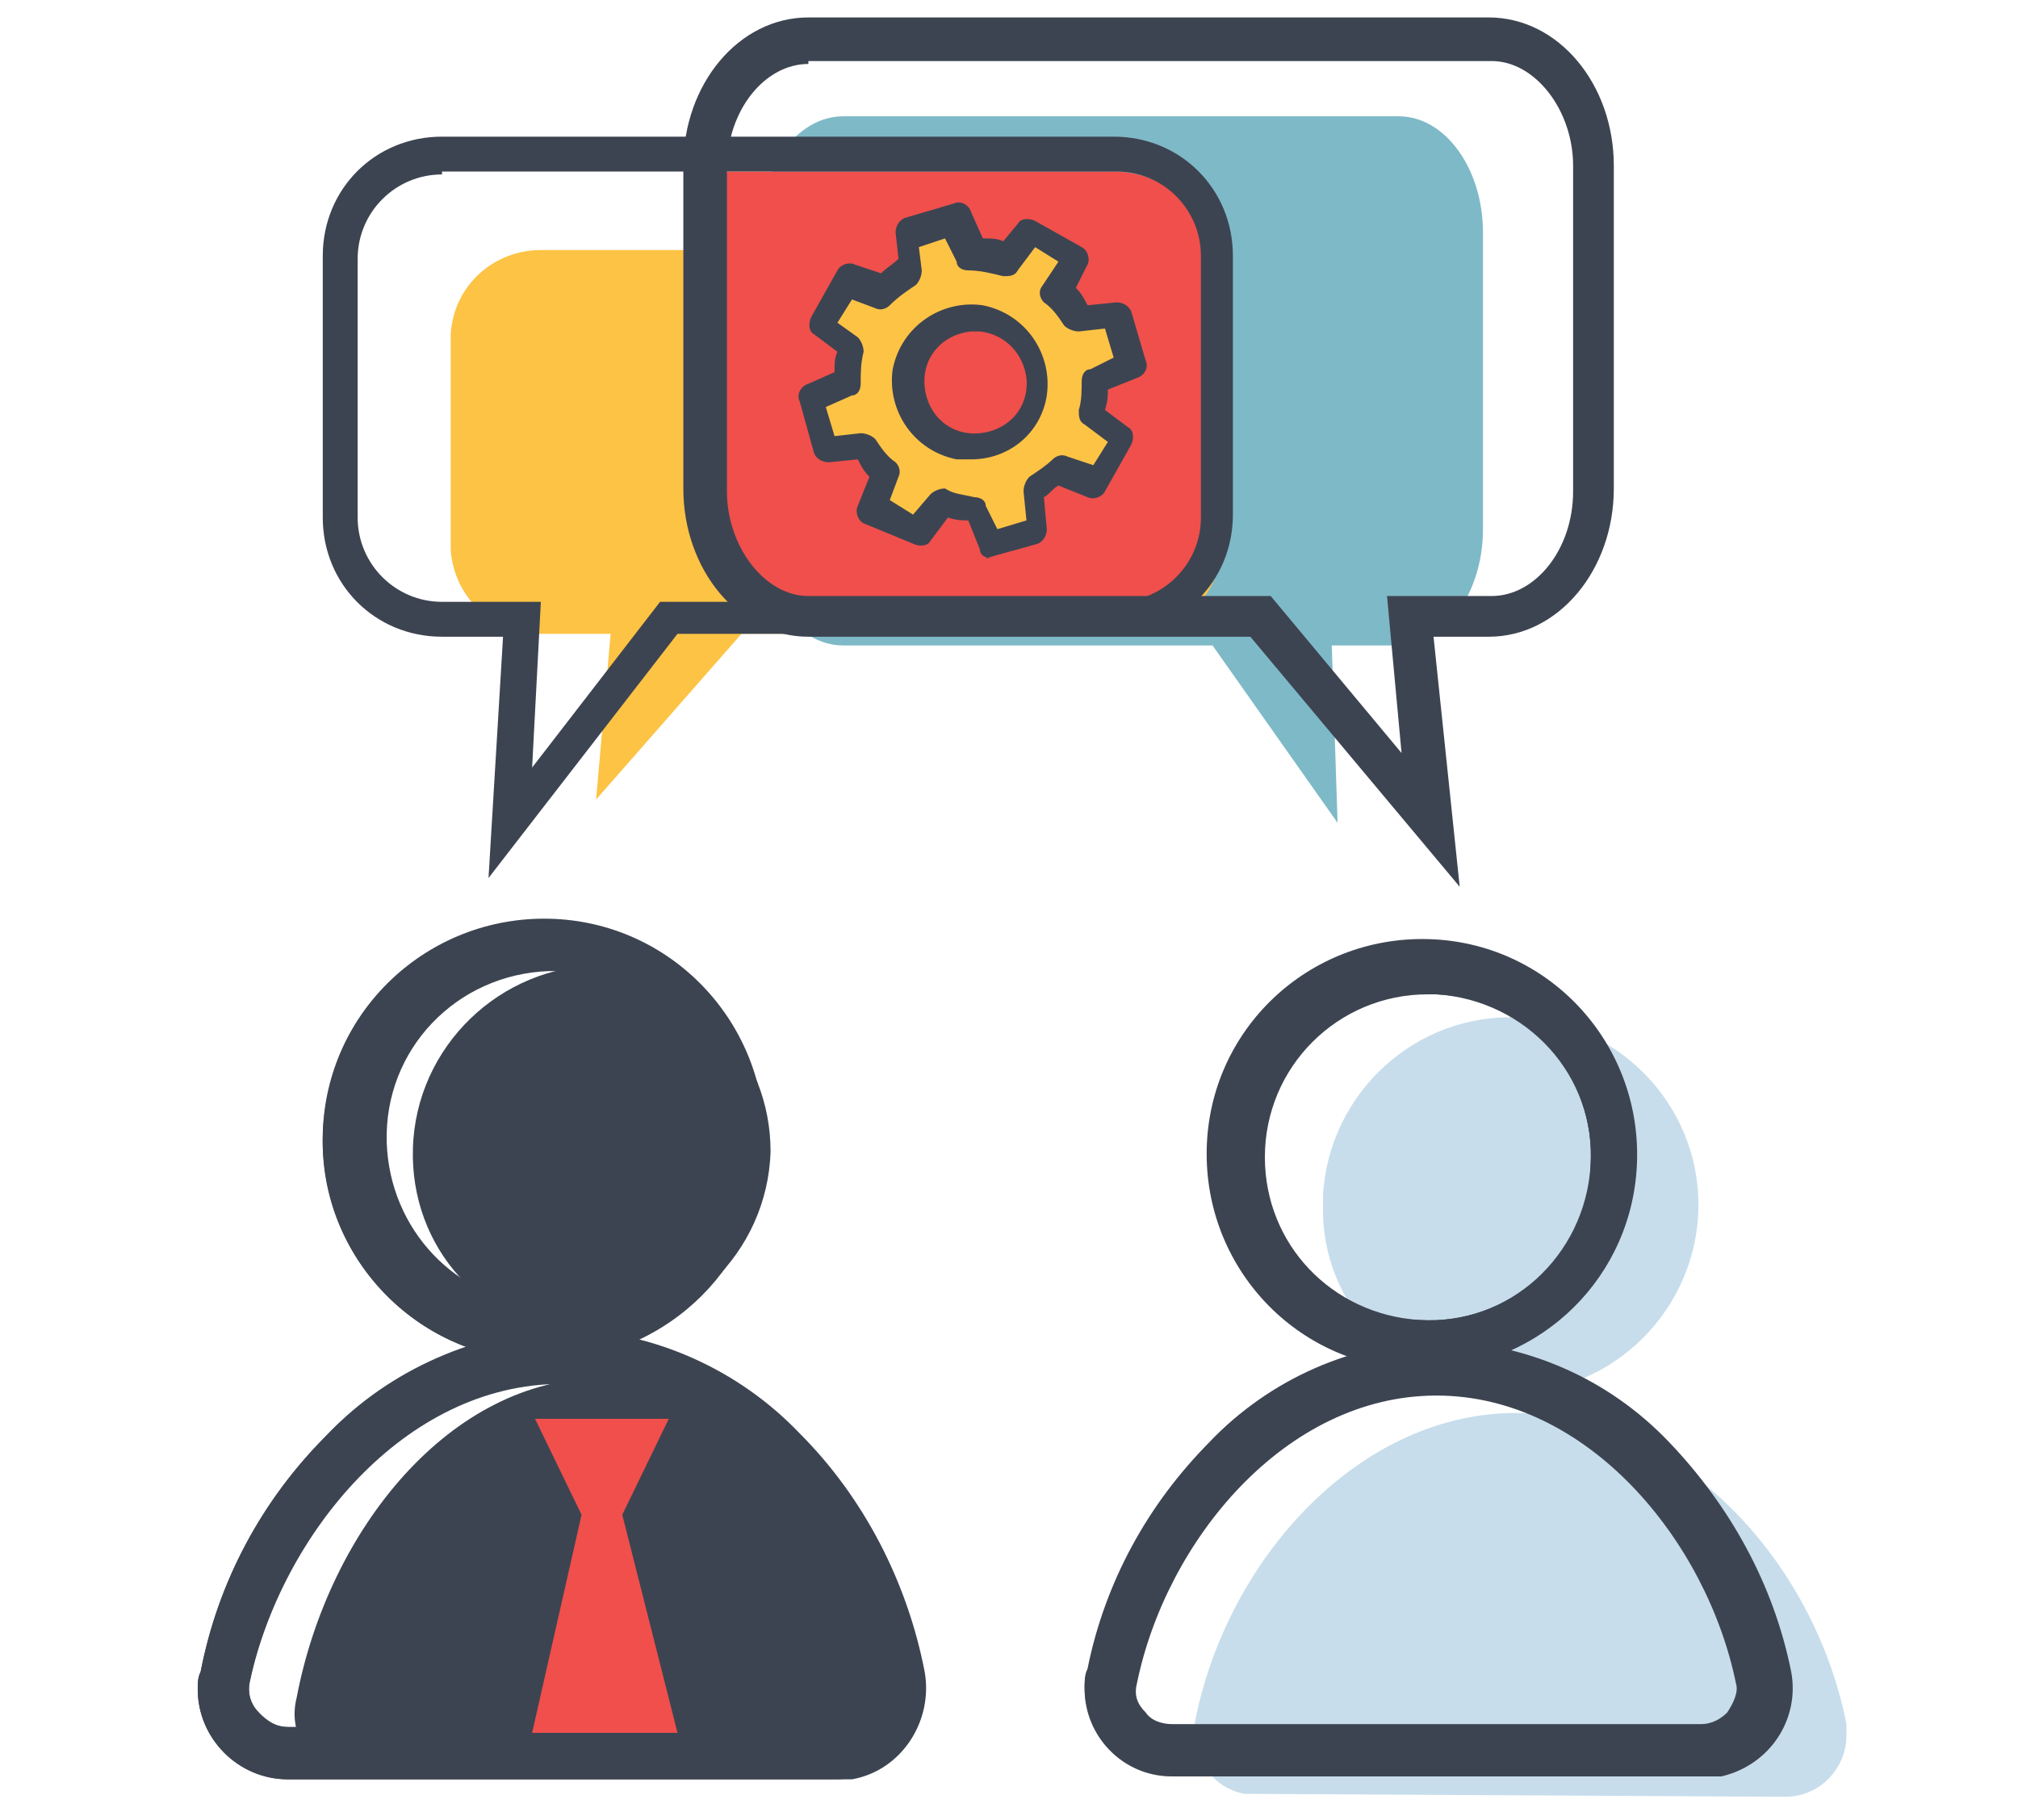
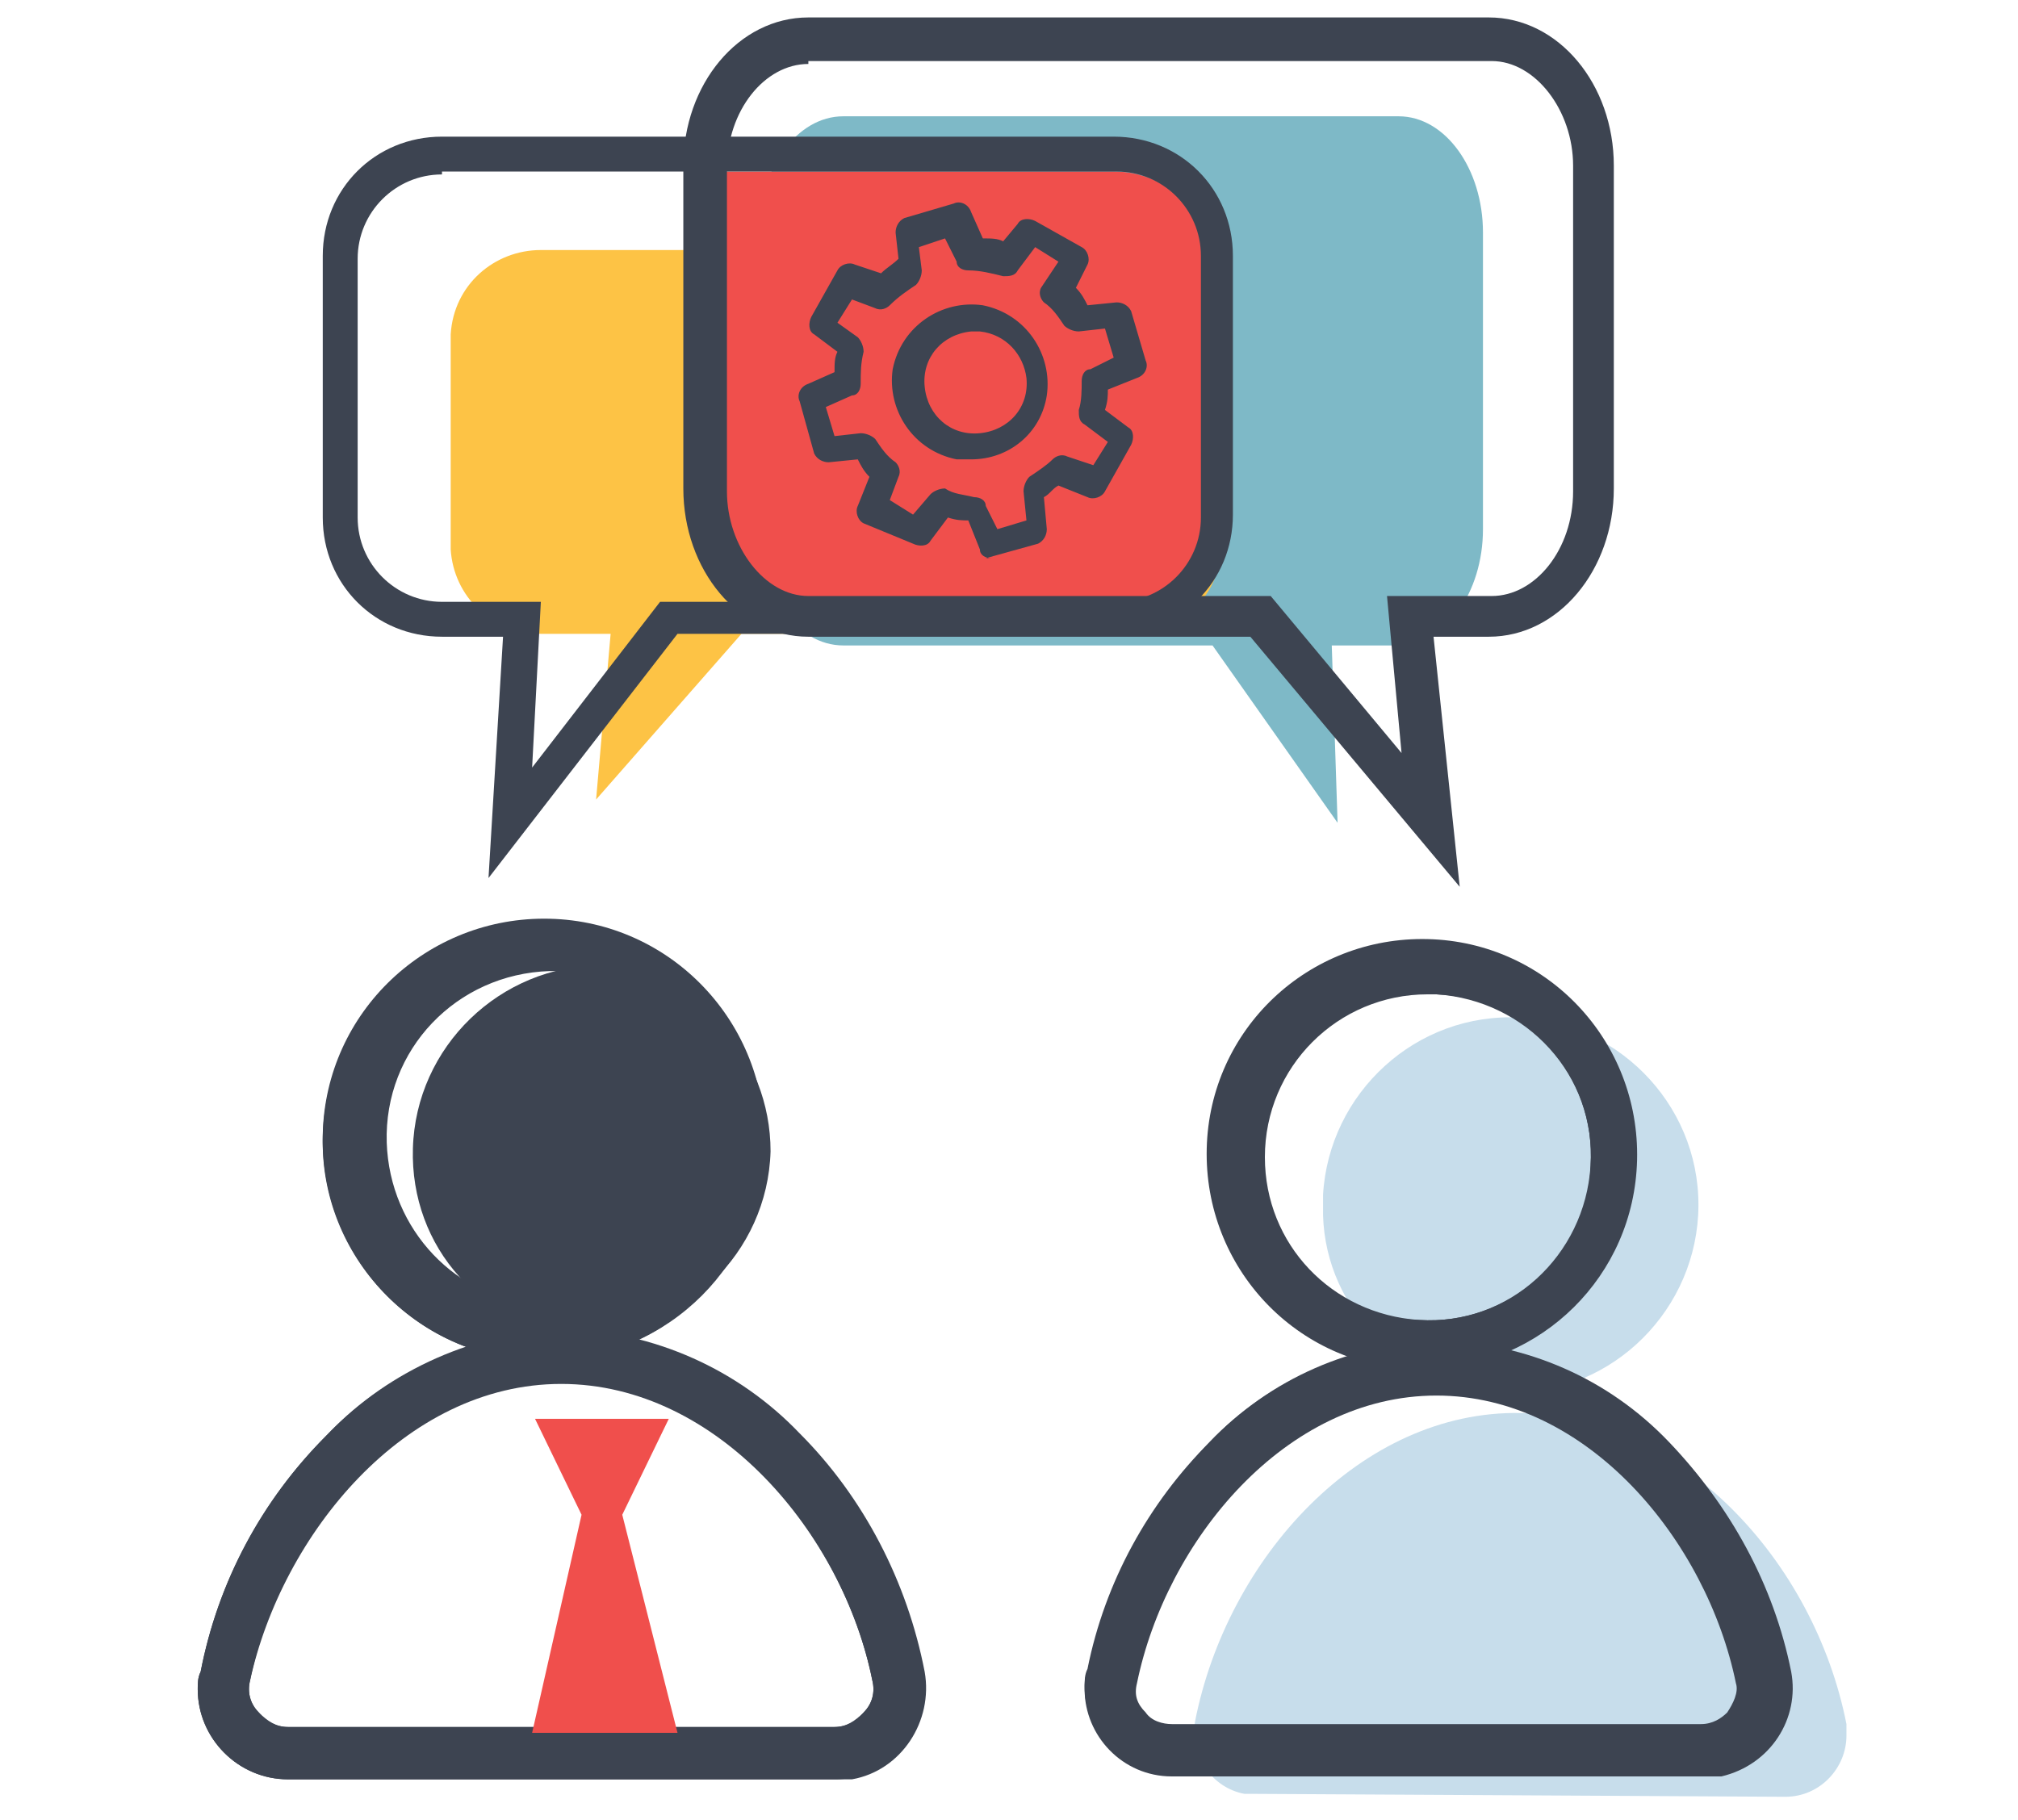
<svg xmlns="http://www.w3.org/2000/svg" version="1.1" id="Layer_1" x="0px" y="0px" width="69.4px" height="62.6px" viewBox="0 0 69.4 62.6" style="enable-background:new 0 0 69.4 62.6;" xml:space="preserve">
  <style type="text/css">
	.st0{fill:#7EB9C7;}
	.st1{fill:#FDC345;}
	.st2{fill:#F04F4C;}
	.st3{fill:#3D4451;}
	.st4{fill:#C7DDEB;}
</style>
  <title>specialisms</title>
  <path class="st0" d="M29,4h19.1c1.6,0,2.9,1.8,2.9,4v10.2c0,2.2-1.3,4-2.9,4h-2.3l0.2,6.1l-4.3-6.1H29c-1.6,0-2.9-1.8-2.9-4V8  C26.1,5.8,27.4,4,29,4z" />
  <path class="st1" d="M38.9,8.6H18.6c-1.6,0-3,1.2-3.1,2.9v7.4c0.1,1.6,1.4,2.9,3.1,2.9H21l-0.5,5.7l5-5.7h13.4c1.6,0,3-1.2,3.1-2.9  v-7.4C41.9,9.8,40.5,8.5,38.9,8.6z" />
  <path class="st2" d="M38.3,5.9H24.5v9.6c0,2.9,1.6,5.2,3.5,5.2h11.8c1.1-0.6,1.9-1.7,1.9-3V9.2C41.6,7.4,40.2,5.9,38.3,5.9z" />
  <path class="st3" d="M20,45.9c3.5,0,6.4-2.8,6.5-6.3c0-3.3-2.5-6.1-5.8-6.4c-3.5,0-6.4,2.8-6.5,6.3C14.1,42.9,16.6,45.7,20,45.9z" />
-   <path class="st3" d="M29.3,61c1.2-0.1,2.1-1.1,2-2.3c0-0.1,0-0.2-0.1-0.3c-1-5.8-5.3-11-10.5-11s-9.4,5.2-10.5,11  c-0.3,1.2,0.4,2.3,1.6,2.6c0.1,0,0.2,0,0.3,0.1L29.3,61z" />
  <path class="st3" d="M18.9,46.8h-0.4c-4.2-0.1-7.5-3.6-7.4-7.7c0.1-4.2,3.6-7.5,7.7-7.4s7.5,3.6,7.4,7.7  C26.2,43.4,23,46.7,18.9,46.8z M18.9,33.3c-3.2,0-5.8,2.6-5.8,5.8c0,3.1,2.4,5.7,5.5,5.8l0,0c3.2,0.2,5.9-2.3,6.1-5.5  c0.1-3.2-2.3-5.9-5.5-6.1L18.9,33.3z" />
  <path class="st3" d="M28.7,61.2L28.7,61.2H9.9c-1.7,0-3.1-1.4-3.1-3.1c0-0.2,0-0.4,0.1-0.6c0.6-3.1,2.1-5.9,4.3-8.1  c2.1-2.2,5-3.5,8.1-3.6l0,0c3.1,0.1,6,1.4,8.1,3.6c2.2,2.2,3.7,5.1,4.3,8.1c0.3,1.7-0.8,3.3-2.4,3.6C29.1,61.2,28.9,61.2,28.7,61.2z   M19.3,47.5c-5.4,0-9.7,5.3-10.7,10.3c-0.1,0.4,0,0.8,0.3,1.1c0.3,0.3,0.6,0.5,1,0.5h18.8l0,0c0.4,0,0.8-0.2,1-0.5  c0.3-0.3,0.4-0.7,0.3-1.1C29,52.8,24.7,47.5,19.3,47.5L19.3,47.5z" />
  <path class="st3" d="M18.9,46.8h-0.4c-4.2-0.1-7.5-3.6-7.4-7.8c0.1-4.2,3.6-7.5,7.8-7.4c4.2,0.1,7.5,3.6,7.4,7.8  C26.3,43.4,23,46.7,18.9,46.8L18.9,46.8z M18.9,33.4c-3.2,0.1-5.7,2.7-5.6,5.9c0.1,3,2.4,5.4,5.3,5.6l0,0c3.2,0,5.8-2.5,5.8-5.7  c0-3-2.2-5.5-5.2-5.8L18.9,33.4z" />
  <path class="st3" d="M28.7,61.2L28.7,61.2H9.9c-1.7,0-3.1-1.4-3.1-3.1c0-0.2,0-0.4,0.1-0.6c0.6-3.1,2.1-5.9,4.4-8.2  c2.1-2.2,5.1-3.5,8.1-3.6l0,0c3.1,0.1,6,1.4,8.1,3.6c2.2,2.2,3.7,5.1,4.3,8.2c0.3,1.7-0.8,3.4-2.5,3.7  C29.1,61.2,28.9,61.2,28.7,61.2L28.7,61.2z M19.3,47.6c-5.4,0-9.6,5.2-10.7,10.2c-0.1,0.4,0,0.8,0.3,1.1c0.2,0.3,0.6,0.5,1,0.5h18.8  l0,0c0.4,0,0.7-0.2,1-0.5c0.3-0.3,0.4-0.7,0.3-1.1C29,52.8,24.7,47.6,19.3,47.6L19.3,47.6z" />
  <path class="st4" d="M51.6,47.9c3.6,0.2,6.6-2.6,6.8-6.1c0.2-3.6-2.6-6.6-6.1-6.8c-3.6-0.2-6.6,2.6-6.8,6.1c0,0.2,0,0.5,0,0.7  C45.6,45.1,48.3,47.7,51.6,47.9z" />
  <path class="st4" d="M61.4,61.8c1.2,0,2.1-1,2.1-2.1c0-0.1,0-0.3,0-0.4c-1.1-5.6-5.7-10.6-11.2-10.7s-10.1,5-11.2,10.6  c-0.2,1.2,0.6,2.3,1.7,2.5c0.1,0,0.2,0,0.4,0L61.4,61.8z" />
  <path class="st3" d="M49.1,47.1h-0.4c-4-0.1-7.2-3.5-7.1-7.5c0.1-4,3.5-7.2,7.5-7.1c4,0.1,7.2,3.5,7.1,7.5  C56.1,43.8,53,47,49.1,47.1z M49.1,34.1c-3.1-0.1-5.7,2.4-5.8,5.5c-0.1,3.1,2.4,5.7,5.5,5.8l0,0c3.1,0.2,5.8-2.2,5.9-5.3  c0.2-3.1-2.2-5.8-5.3-5.9L49.1,34.1z" />
  <path class="st3" d="M58.5,61L58.5,61H40.3c-1.6,0-3-1.3-3-3c0-0.2,0-0.4,0.1-0.6c0.6-3,2.1-5.7,4.2-7.8c2-2.1,4.9-3.4,7.8-3.4l0,0  c3,0.1,5.8,1.3,7.8,3.5c2.1,2.2,3.6,4.9,4.2,7.9c0.3,1.6-0.7,3.2-2.4,3.5C58.8,61,58.7,61,58.5,61z M58.5,59.4L58.5,59.4  c0.4,0,0.8-0.2,1-0.5c0.3-0.3,0.4-0.7,0.3-1.1c-1-4.9-5.1-10-10.4-10l0,0c-5.2,0-9.4,5-10.4,10c-0.1,0.4,0,0.8,0.3,1.1  c0.2,0.3,0.6,0.5,1,0.5L58.5,59.4z" />
  <path class="st3" d="M49.1,47.1h-0.4c-4.1-0.1-7.3-3.5-7.2-7.6s3.5-7.3,7.6-7.2c4.1,0.1,7.3,3.5,7.2,7.6C56.2,43.9,53,47,49.1,47.1z   M49.1,34.2c-3.1,0-5.6,2.5-5.6,5.6c0,3,2.3,5.4,5.3,5.6l0,0c3.1,0.2,5.7-2.2,5.9-5.3s-2.2-5.7-5.3-5.9H49.1z" />
  <path class="st3" d="M58.5,61.1L58.5,61.1H40.3c-1.7,0-3-1.4-3-3c0-0.2,0-0.4,0.1-0.6c0.6-3,2.1-5.7,4.2-7.9  c2.1-2.2,4.9-3.4,7.9-3.5l0,0c3,0.1,5.8,1.3,7.9,3.5c2.1,2.2,3.6,4.9,4.2,7.9c0.3,1.6-0.7,3.2-2.4,3.6  C58.9,61.1,58.7,61.1,58.5,61.1z M58.5,59.3L58.5,59.3c0.4,0,0.7-0.2,0.9-0.4c0.2-0.3,0.4-0.7,0.3-1c-1-4.9-5.1-9.9-10.3-9.9l0,0  c-5.2,0-9.3,5-10.3,9.9c-0.1,0.4,0,0.7,0.3,1c0.2,0.3,0.6,0.4,0.9,0.4L58.5,59.3z" />
-   <path class="st1" d="M37.6,14.3c0.1-0.4,0.2-0.8,0.2-1.2l1.2-0.6l-0.5-1.7L37.2,11c-0.2-0.4-0.4-0.7-0.7-1l0.5-1.2l-1.6-0.9l-0.8,1  c-0.4-0.1-0.8-0.2-1.3-0.1l-0.5-1.2l-1.7,0.5l0.2,1.2c-0.4,0.2-0.7,0.5-1,0.8L29,9.7l-0.9,1.6l1,0.8c-0.1,0.4-0.1,0.8-0.1,1.2  l-1.2,0.5l0.5,1.7l1.3-0.2c0.2,0.3,0.5,0.7,0.8,0.9L30,17.6l1.6,0.9l0.8-1.1c0.4,0.1,0.8,0.1,1.2,0.1l0.6,1.2l1.7-0.5l-0.2-1.4  c0.3-0.2,0.6-0.4,0.9-0.7l1.3,0.5l0.9-1.6L37.6,14.3z M33,15.3c-1.2-0.2-2-1.4-1.8-2.6c0.2-1.2,1.4-2,2.6-1.8c1.2,0.2,2,1.4,1.8,2.6  c0,0,0,0,0,0C35.4,14.7,34.2,15.5,33,15.3z" />
  <path class="st3" d="M34.1,19.2c-0.2,0-0.4-0.1-0.4-0.3l-0.4-1c-0.2,0-0.4,0-0.7-0.1l-0.6,0.8c-0.1,0.2-0.4,0.2-0.6,0.1L29.7,18  c-0.2-0.1-0.3-0.4-0.2-0.6l0.4-1c-0.2-0.2-0.3-0.4-0.4-0.6l-1,0.1c-0.2,0-0.4-0.1-0.5-0.3l-0.5-1.8c-0.1-0.2,0-0.5,0.3-0.6l0.9-0.4  c0-0.3,0-0.5,0.1-0.7l-0.8-0.6c-0.2-0.1-0.2-0.4-0.1-0.6l0.9-1.6c0.1-0.2,0.4-0.3,0.6-0.2l0.9,0.3c0.2-0.2,0.4-0.3,0.6-0.5l-0.1-0.9  c0-0.2,0.1-0.4,0.3-0.5l1.7-0.5c0.2-0.1,0.5,0,0.6,0.3l0.4,0.9c0.3,0,0.5,0,0.7,0.1L35,7.7c0.1-0.2,0.4-0.2,0.6-0.1l1.6,0.9  c0.2,0.1,0.3,0.4,0.2,0.6L37,9.9c0.2,0.2,0.3,0.4,0.4,0.6l1-0.1c0.2,0,0.4,0.1,0.5,0.3l0.5,1.7c0.1,0.2,0,0.5-0.3,0.6l-1,0.4  c0,0.2,0,0.4-0.1,0.7l0.8,0.6c0.2,0.1,0.2,0.4,0.1,0.6l-0.9,1.6c-0.1,0.2-0.4,0.3-0.6,0.2l-1-0.4c-0.2,0.1-0.3,0.3-0.5,0.4l0.1,1.1  c0,0.2-0.1,0.4-0.3,0.5l-1.8,0.5H34.1z M33.5,17.1c0.2,0,0.4,0.1,0.4,0.3l0.4,0.8l1-0.3l-0.1-1c0-0.2,0.1-0.4,0.2-0.5  c0.3-0.2,0.6-0.4,0.8-0.6c0.1-0.1,0.3-0.2,0.5-0.1l0.9,0.3l0.5-0.8l-0.8-0.6c-0.2-0.1-0.2-0.3-0.2-0.5c0.1-0.3,0.1-0.7,0.1-1  c0-0.2,0.1-0.4,0.3-0.4l0.8-0.4l-0.3-1l-0.9,0.1c-0.2,0-0.4-0.1-0.5-0.2c-0.2-0.3-0.4-0.6-0.7-0.8c-0.1-0.1-0.2-0.3-0.1-0.5L36.4,9  l-0.8-0.5L35,9.3c-0.1,0.2-0.3,0.2-0.5,0.2c-0.4-0.1-0.8-0.2-1.2-0.2c-0.2,0-0.4-0.1-0.4-0.3l-0.4-0.8l-0.9,0.3l0.1,0.8  c0,0.2-0.1,0.4-0.2,0.5c-0.3,0.2-0.6,0.4-0.9,0.7c-0.1,0.1-0.3,0.2-0.5,0.1l-0.8-0.3l-0.5,0.8l0.7,0.5c0.1,0.1,0.2,0.3,0.2,0.5  c-0.1,0.4-0.1,0.7-0.1,1.1c0,0.2-0.1,0.4-0.3,0.4L28.4,14l0.3,1l0.9-0.1c0.2,0,0.4,0.1,0.5,0.2c0.2,0.3,0.4,0.6,0.7,0.8  c0.1,0.1,0.2,0.3,0.1,0.5l-0.3,0.8l0.8,0.5l0.6-0.7c0.1-0.1,0.3-0.2,0.5-0.2C32.8,17,33.1,17,33.5,17.1L33.5,17.1z M33.4,15.8  c-0.2,0-0.3,0-0.5,0c-1.5-0.3-2.4-1.7-2.2-3.1c0.3-1.5,1.7-2.4,3.1-2.2c1.5,0.3,2.4,1.7,2.2,3.1C35.8,14.9,34.7,15.8,33.4,15.8z   M33.4,11.4c-1,0.1-1.7,0.9-1.6,1.9c0.1,1,0.9,1.7,1.9,1.6c1-0.1,1.7-0.9,1.6-1.9c-0.1-0.8-0.7-1.5-1.6-1.6  C33.7,11.4,33.5,11.4,33.4,11.4L33.4,11.4z" />
  <path class="st3" d="M16.8,30.2l0.5-8.3h-2.1c-2.3,0-4.1-1.8-4.1-4.1c0,0,0,0,0,0V8.8c0-2.3,1.8-4.1,4.1-4.1c0,0,0,0,0,0h23.1  c2.3,0,4.1,1.8,4.1,4.1c0,0,0,0,0,0v8.9c0,2.3-1.8,4.1-4.1,4.1c0,0,0,0,0,0h-15L16.8,30.2z M15.2,6c-1.6,0-2.9,1.3-2.9,2.9  c0,0,0,0,0,0v8.9c0,1.6,1.3,2.9,2.9,2.9c0,0,0,0,0,0h3.4l-0.3,5.7l4.4-5.7h15.7c1.6,0,2.9-1.3,2.9-2.9c0,0,0,0,0,0V8.8  c0-1.6-1.3-2.9-2.9-2.9c0,0,0,0,0,0H15.2z" />
  <path class="st3" d="M50.2,30.5L43,21.9H27.8c-2.4,0-4.3-2.3-4.3-5.1V5.7c0-2.8,1.9-5.1,4.3-5.1h23.4c2.4,0,4.3,2.3,4.3,5.1v11.1  c0,2.8-1.9,5.1-4.3,5.1h-1.9L50.2,30.5z M27.8,2.2c-1.5,0-2.8,1.6-2.8,3.6v11.1c0,1.9,1.3,3.6,2.8,3.6h15.9l4.5,5.4l-0.5-5.4h3.6  c1.5,0,2.8-1.6,2.8-3.6V5.7c0-1.9-1.3-3.6-2.8-3.6H27.8z" />
  <polygon class="st2" points="18.3,59.6 20,52.1 18.4,48.8 23,48.8 21.4,52.1 23.3,59.6 " />
</svg>